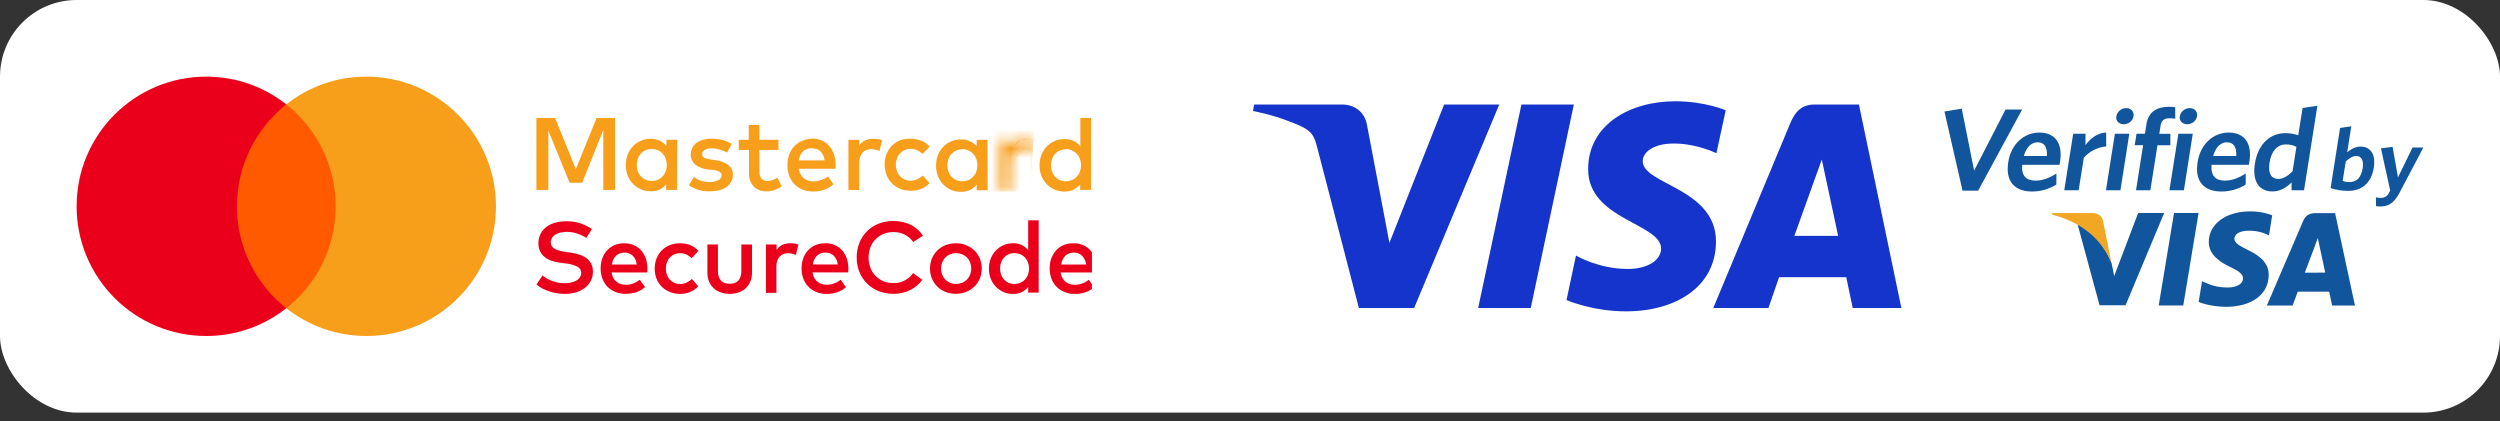
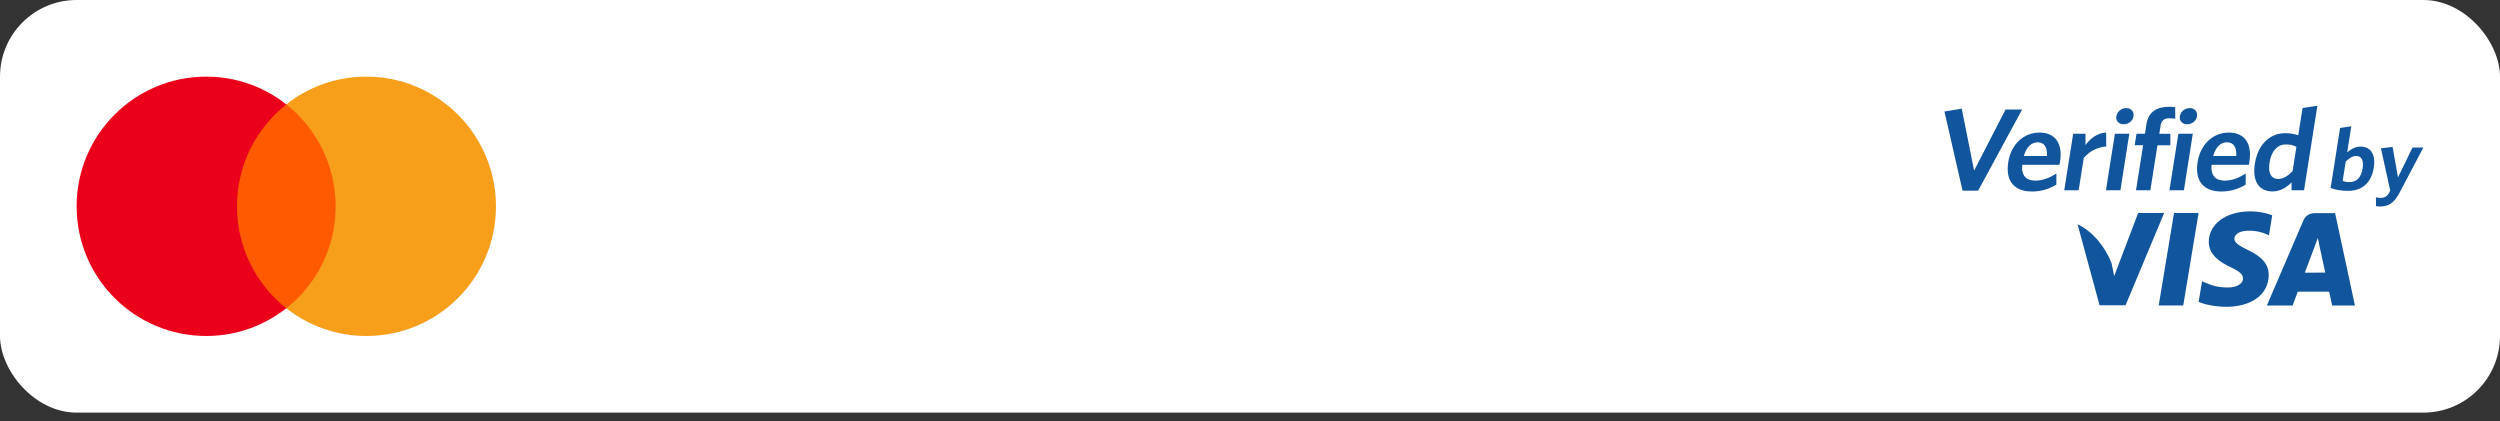
<svg xmlns="http://www.w3.org/2000/svg" width="261" height="44" viewBox="0 0 261 44" fill="none">
  <rect x="0" y="0" width="261" height="44" fill="#333333" stroke="none" />
  <rect width="261" height="43.077" rx="8" fill="white" />
  <path d="M35.796 10.896H23.948V32.181H35.796V10.896Z" fill="#FF5A00" />
  <path d="M24.737 21.539C24.737 17.214 26.77 13.376 29.89 10.896C27.594 9.091 24.698 8 21.539 8C14.055 8 8 14.055 8 21.539C8 29.022 14.055 35.077 21.539 35.077C24.698 35.077 27.594 33.986 29.89 32.181C26.766 29.736 24.737 25.863 24.737 21.539Z" fill="#EB001B" />
  <path d="M51.779 21.539C51.779 29.022 45.724 35.077 38.241 35.077C35.082 35.077 32.186 33.986 29.89 32.181C33.049 29.697 35.042 25.863 35.042 21.539C35.042 17.214 33.009 13.376 29.89 10.896C32.181 9.091 35.077 8 38.236 8C45.724 8 51.779 14.095 51.779 21.539Z" fill="#F79E1B" />
  <g clip-path="url(#clip0_5401_5195)">
-     <path fill-rule="evenodd" clip-rule="evenodd" d="M62.984 19.832H64.214V12.209H62.328L60.119 17.659L57.904 12.209H56V19.832H57.248V13.63L59.468 19.086H60.776L62.984 13.57V19.832ZM69.551 19.832H70.685L70.709 14.597H69.575V15.253L69.571 15.249C69.393 15.024 69.168 14.837 68.9 14.698L68.912 14.704C68.636 14.566 68.324 14.489 67.995 14.489C67.975 14.489 67.956 14.489 67.939 14.489C67.939 14.489 67.939 14.489 67.939 14.489L67.915 14.489C67.198 14.489 66.55 14.787 66.088 15.265L66.089 15.264C65.855 15.507 65.667 15.795 65.533 16.131L65.54 16.11C65.406 16.458 65.332 16.836 65.332 17.232C65.332 17.628 65.406 18.007 65.533 18.334L65.54 18.351C65.667 18.67 65.856 18.958 66.089 19.2C66.55 19.674 67.195 19.969 67.909 19.969L67.938 19.969C67.967 19.971 67.997 19.971 68.027 19.971C68.334 19.971 68.626 19.904 68.876 19.79L68.887 19.785C69.145 19.652 69.37 19.465 69.551 19.235V19.832ZM68.013 15.557C68.025 15.557 68.036 15.557 68.046 15.558L68.045 15.558L68.071 15.557C68.293 15.557 68.504 15.604 68.685 15.683L68.695 15.687C68.879 15.769 69.044 15.888 69.181 16.035L69.18 16.034C69.317 16.183 69.426 16.357 69.503 16.561L69.499 16.547C69.575 16.758 69.617 16.986 69.617 17.223C69.617 17.461 69.575 17.689 69.503 17.886L69.499 17.897C69.426 18.089 69.317 18.264 69.181 18.411L69.18 18.412C69.044 18.558 68.879 18.677 68.685 18.763L68.696 18.759C68.493 18.846 68.269 18.894 68.034 18.894C67.8 18.894 67.576 18.846 67.384 18.763L67.375 18.76C67.192 18.675 67.029 18.555 66.894 18.405L66.896 18.407C66.762 18.256 66.656 18.079 66.584 17.874L66.588 17.888C66.515 17.681 66.475 17.458 66.475 17.226C66.475 16.994 66.515 16.771 66.584 16.578L66.587 16.567C66.656 16.373 66.762 16.197 66.894 16.047L66.895 16.046C67.029 15.898 67.192 15.777 67.384 15.689L67.374 15.693C67.569 15.606 67.785 15.557 68.013 15.557ZM75.629 15.787C75.728 15.832 75.824 15.881 75.902 15.928L76.392 15.027L76.405 15.034C76.119 14.853 75.802 14.713 75.442 14.621L75.474 14.628C75.104 14.53 74.716 14.477 74.316 14.477L74.286 14.477H74.284L74.252 14.477C73.945 14.477 73.648 14.521 73.389 14.597L73.374 14.6C73.124 14.671 72.893 14.788 72.696 14.937L72.693 14.94C72.515 15.075 72.37 15.251 72.267 15.462L72.271 15.453C72.172 15.659 72.117 15.89 72.117 16.134C72.117 16.143 72.117 16.152 72.117 16.16C72.117 16.169 72.117 16.178 72.117 16.187C72.117 16.587 72.3 16.944 72.589 17.181L72.583 17.177C72.954 17.463 73.406 17.647 73.908 17.689L74.445 17.737L74.452 17.737C74.701 17.759 74.934 17.833 75.132 17.946L75.134 17.947C75.259 18.02 75.344 18.155 75.347 18.31C75.345 18.513 75.227 18.688 75.053 18.773C75.054 18.772 75.056 18.771 75.057 18.771L75.048 18.775C75.05 18.775 75.051 18.774 75.053 18.773C74.796 18.919 74.5 19.004 74.183 19.008L74.186 19.008C74.165 19.009 74.144 19.009 74.122 19.009C73.933 19.009 73.747 18.993 73.586 18.966L73.569 18.964C73.41 18.936 73.255 18.894 73.126 18.847L73.111 18.842C72.981 18.797 72.857 18.741 72.75 18.68L72.737 18.673C72.633 18.613 72.534 18.545 72.446 18.477L71.921 19.331L71.913 19.325C72.093 19.46 72.29 19.575 72.517 19.671L72.491 19.66C72.682 19.744 72.881 19.813 73.114 19.874L73.088 19.868C73.275 19.915 73.468 19.949 73.681 19.969H74.146H74.147L74.167 19.969C74.514 19.969 74.851 19.921 75.144 19.838L75.16 19.834C75.429 19.762 75.677 19.641 75.89 19.486L75.894 19.483C76.082 19.344 76.237 19.165 76.35 18.948L76.346 18.957C76.451 18.753 76.511 18.521 76.511 18.275L76.511 18.263C76.512 18.243 76.512 18.223 76.512 18.203C76.512 17.806 76.326 17.453 76.033 17.223L76.042 17.229C75.659 16.958 75.206 16.78 74.702 16.728L74.165 16.644L73.823 16.583C73.727 16.563 73.635 16.53 73.556 16.489L73.553 16.488C73.482 16.451 73.42 16.399 73.371 16.334L73.372 16.335C73.33 16.274 73.305 16.201 73.305 16.121C73.305 16.116 73.305 16.111 73.305 16.107C73.306 15.917 73.407 15.751 73.562 15.659L73.556 15.663C73.75 15.549 73.975 15.484 74.216 15.484C74.242 15.484 74.267 15.485 74.29 15.486L74.304 15.486C74.47 15.486 74.633 15.501 74.774 15.528L74.799 15.532C74.953 15.56 75.103 15.598 75.222 15.635L75.245 15.642C75.377 15.682 75.506 15.731 75.61 15.779L75.629 15.787ZM79.281 15.653H81.275L81.275 14.597H79.281V13.045H78.165V14.597H77.126V15.653H78.194V17.945C78.189 18.003 78.187 18.062 78.187 18.121C78.187 18.639 78.375 19.112 78.684 19.474L78.683 19.473C79.016 19.785 79.464 19.976 79.956 19.976C79.977 19.976 79.997 19.976 80.015 19.975C80.015 19.975 80.015 19.975 80.015 19.975L80.045 19.976C80.354 19.976 80.649 19.919 80.904 19.82L80.929 19.812C81.176 19.716 81.41 19.593 81.615 19.456L81.161 18.549C81.165 18.547 81.169 18.544 81.173 18.542L81.161 18.549L81.161 18.549C81.008 18.645 80.844 18.727 80.654 18.799L80.664 18.796C80.493 18.863 80.306 18.9 80.111 18.901H80.102C79.99 18.901 79.882 18.881 79.788 18.847L79.784 18.846C79.685 18.809 79.597 18.75 79.526 18.674C79.447 18.589 79.386 18.488 79.347 18.369L79.349 18.379C79.305 18.245 79.281 18.102 79.281 17.953C79.281 17.942 79.281 17.931 79.281 17.922V15.653ZM84.803 14.459L84.773 14.459L84.796 14.489C84.417 14.49 84.056 14.569 83.746 14.704L83.73 14.71C83.426 14.838 83.154 15.028 82.928 15.265L82.93 15.264C82.702 15.507 82.522 15.795 82.397 16.131L82.404 16.109C82.276 16.452 82.206 16.823 82.206 17.211C82.206 17.223 82.206 17.235 82.206 17.246C82.206 17.26 82.206 17.274 82.206 17.288C82.206 17.679 82.278 18.052 82.403 18.375L82.409 18.392C82.531 18.712 82.718 19 82.952 19.241C83.185 19.477 83.465 19.665 83.794 19.796L83.774 19.789C84.104 19.921 84.464 19.993 84.84 19.993L84.867 19.993H84.868L84.894 19.993C85.287 19.993 85.666 19.934 85.996 19.832L86.016 19.826C86.39 19.698 86.728 19.494 87.011 19.235L86.444 18.423C86.446 18.422 86.448 18.42 86.451 18.418L86.444 18.423L86.444 18.423C86.234 18.581 85.998 18.706 85.727 18.798L85.738 18.794C85.488 18.889 85.217 18.942 84.934 18.942H84.933C84.744 18.942 84.561 18.914 84.403 18.865L84.393 18.862C84.227 18.811 84.073 18.729 83.943 18.626L83.94 18.624C83.801 18.513 83.684 18.376 83.591 18.214L83.595 18.222C83.491 18.042 83.42 17.841 83.388 17.617H87.238V17.195V17.193L87.238 17.164C87.238 16.777 87.17 16.405 87.053 16.083L87.047 16.065C86.934 15.749 86.761 15.461 86.546 15.217L86.544 15.215C86.334 14.981 86.075 14.791 85.77 14.656L85.786 14.663C85.485 14.532 85.153 14.459 84.803 14.459ZM84.738 15.468C84.75 15.468 84.762 15.468 84.773 15.468L84.773 15.498C84.771 15.498 84.77 15.498 84.769 15.498L84.773 15.498V15.498C84.802 15.496 84.832 15.495 84.863 15.495C85.168 15.495 85.446 15.609 85.656 15.796C85.894 16.048 86.053 16.375 86.092 16.746H83.388L83.389 16.735C83.418 16.552 83.472 16.377 83.543 16.226L83.547 16.218C83.615 16.069 83.71 15.935 83.823 15.821C83.936 15.709 84.072 15.62 84.23 15.558L84.219 15.561C84.381 15.501 84.555 15.468 84.738 15.468ZM91.241 14.489L91.221 14.489C91.194 14.488 91.167 14.488 91.14 14.488C90.854 14.488 90.582 14.545 90.348 14.644L90.339 14.649C90.083 14.769 89.864 14.956 89.704 15.194V14.597H88.575V19.838H89.71V16.974C89.709 16.962 89.709 16.949 89.709 16.936C89.709 16.736 89.742 16.543 89.799 16.376L89.802 16.367C89.858 16.205 89.945 16.058 90.056 15.934L90.056 15.933C90.162 15.816 90.294 15.722 90.45 15.659L90.441 15.662C90.592 15.602 90.757 15.57 90.929 15.57L90.952 15.57C91.11 15.571 91.265 15.588 91.399 15.617L91.409 15.619C91.556 15.649 91.696 15.698 91.817 15.761L92.097 14.639L92.111 14.643C91.981 14.591 91.845 14.552 91.691 14.525L91.708 14.527C91.556 14.502 91.4 14.489 91.241 14.489ZM95.131 14.489L95.106 14.489L95.084 14.489C95.03 14.486 94.977 14.485 94.923 14.485C94.582 14.485 94.255 14.543 93.972 14.644L93.955 14.65C93.315 14.911 92.807 15.427 92.551 16.089L92.558 16.068C92.427 16.412 92.355 16.785 92.355 17.175C92.355 17.566 92.427 17.939 92.551 18.262L92.557 18.279C92.807 18.924 93.315 19.44 93.972 19.706L93.952 19.7C94.293 19.839 94.665 19.916 95.056 19.916C95.071 19.916 95.087 19.916 95.1 19.915C95.1 19.915 95.1 19.915 95.1 19.915L95.127 19.916C95.509 19.916 95.873 19.839 96.186 19.707L96.202 19.701C96.526 19.57 96.813 19.367 97.046 19.11L96.347 18.328C96.348 18.327 96.349 18.326 96.349 18.326L96.347 18.328L96.347 18.328C96.175 18.483 95.979 18.613 95.751 18.716L95.76 18.711C95.548 18.814 95.31 18.871 95.059 18.871L95.052 18.871C94.836 18.87 94.631 18.824 94.455 18.745L94.446 18.742C94.264 18.663 94.101 18.548 93.966 18.405L93.967 18.406C93.829 18.258 93.72 18.083 93.643 17.88L93.648 17.894C93.569 17.678 93.526 17.445 93.526 17.202C93.526 16.959 93.569 16.727 93.643 16.525L93.647 16.514C93.72 16.321 93.829 16.147 93.966 16L93.966 15.999C94.101 15.857 94.263 15.742 94.455 15.659L94.445 15.663C94.631 15.581 94.836 15.535 95.052 15.534L95.051 15.534C95.061 15.534 95.07 15.534 95.08 15.534C95.314 15.534 95.537 15.584 95.727 15.671L95.74 15.677C95.956 15.777 96.154 15.911 96.324 16.071L97.052 15.295L97.05 15.293C96.823 15.036 96.537 14.832 96.198 14.698L96.217 14.705C95.883 14.566 95.516 14.489 95.131 14.489ZM101.965 19.862H103.111L103.099 14.597H101.965V15.253L101.963 15.252C101.779 15.05 101.555 14.884 101.29 14.764L101.302 14.769C101.026 14.632 100.714 14.554 100.385 14.554C100.365 14.554 100.346 14.555 100.329 14.555C100.329 14.555 100.329 14.555 100.329 14.555L100.299 14.555C99.585 14.555 98.94 14.85 98.479 15.325L98.479 15.324C98.245 15.567 98.057 15.854 97.923 16.191L97.931 16.169C97.796 16.518 97.722 16.896 97.722 17.292C97.722 17.688 97.796 18.066 97.923 18.393L97.93 18.411C98.057 18.729 98.246 19.018 98.479 19.259C98.94 19.734 99.585 20.029 100.299 20.029L100.329 20.029C100.346 20.029 100.363 20.029 100.38 20.029C100.711 20.029 101.024 19.952 101.29 19.82L101.301 19.815C101.559 19.682 101.784 19.495 101.965 19.265V19.862ZM100.439 15.587C100.451 15.587 100.462 15.587 100.472 15.588L100.45 15.558C100.69 15.561 100.918 15.618 101.111 15.713L101.121 15.717C101.305 15.799 101.47 15.918 101.607 16.065L101.606 16.064C101.743 16.212 101.853 16.387 101.929 16.59L101.925 16.577C102.001 16.788 102.043 17.015 102.043 17.253C102.043 17.491 102.001 17.718 101.929 17.916L101.925 17.927C101.852 18.119 101.743 18.294 101.607 18.441L101.606 18.442C101.47 18.588 101.305 18.707 101.111 18.793L101.122 18.789C100.919 18.876 100.695 18.924 100.46 18.924C100.226 18.924 100.002 18.876 99.81 18.793L99.801 18.79C99.618 18.705 99.455 18.584 99.32 18.435L99.322 18.437C99.188 18.286 99.082 18.109 99.01 17.904L99.014 17.918C98.941 17.711 98.901 17.488 98.901 17.256C98.901 17.024 98.941 16.801 99.01 16.608L99.013 16.597C99.082 16.403 99.188 16.227 99.32 16.077L99.322 16.076C99.455 15.928 99.618 15.807 99.81 15.719L99.8 15.723C99.995 15.636 100.211 15.587 100.439 15.587ZM107.442 14.519L107.421 14.519L107.403 14.489L107.406 14.489M107.442 14.519C107.601 14.519 107.757 14.532 107.909 14.557L107.442 14.519ZM107.909 14.557L107.892 14.555L107.909 14.557ZM107.892 14.555C108.046 14.582 108.182 14.621 108.312 14.673L107.892 14.555ZM108.312 14.673L108.298 14.668L108.312 14.673ZM108.298 14.668L108.024 15.797L108.298 14.668ZM108.024 15.797C107.903 15.734 107.763 15.685 107.616 15.655L108.024 15.797ZM107.616 15.655L107.606 15.653L107.616 15.655ZM107.606 15.653C107.472 15.624 107.317 15.607 107.159 15.606L107.606 15.653ZM107.159 15.606L107.135 15.605L107.159 15.606ZM107.135 15.605C106.963 15.605 106.799 15.638 106.648 15.698L107.135 15.605ZM106.648 15.698L106.657 15.695L106.648 15.698ZM106.657 15.695C106.501 15.758 106.369 15.852 106.264 15.969L106.657 15.695ZM106.264 15.969L106.263 15.97L106.264 15.969ZM106.263 15.97C106.152 16.093 106.065 16.241 106.009 16.402L106.263 15.97ZM106.009 16.402L106.006 16.411L106.009 16.402ZM106.006 16.411C105.949 16.579 105.916 16.771 105.916 16.972L106.006 16.411ZM105.916 16.972C105.916 16.985 105.916 16.997 105.917 17.01L105.916 16.972ZM105.917 17.01V19.874V17.01ZM105.917 19.874H104.782H105.917ZM104.782 19.874V14.597V19.874ZM104.782 14.597H105.911H104.782ZM105.911 14.597V15.194V14.597ZM105.911 15.194C106.072 14.956 106.29 14.769 106.546 14.649L105.911 15.194ZM106.546 14.649L106.555 14.645L106.546 14.649ZM106.555 14.645C106.789 14.546 107.061 14.489 107.346 14.489L106.555 14.645ZM107.346 14.489C107.365 14.489 107.384 14.489 107.403 14.489L107.346 14.489ZM111.207 14.518C111.188 14.518 111.168 14.519 111.152 14.519L111.134 14.525L111.134 14.525L111.104 14.525C110.39 14.525 109.745 14.82 109.283 15.295L109.284 15.294C109.05 15.537 108.862 15.825 108.728 16.161L108.735 16.139C108.601 16.488 108.527 16.866 108.527 17.262C108.527 17.658 108.601 18.036 108.728 18.363L108.734 18.381C108.862 18.699 109.05 18.988 109.284 19.23C109.745 19.704 110.39 19.999 111.104 19.999L111.131 19.999C111.131 19.999 111.132 19.999 111.132 19.999C111.149 19.999 111.167 20 111.184 20C111.516 20 111.829 19.922 112.095 19.79L112.106 19.785C112.364 19.652 112.589 19.465 112.77 19.235V19.832H113.904V12H112.787V15.283L112.784 15.279C112.606 15.054 112.381 14.867 112.113 14.728L112.125 14.733C111.849 14.596 111.537 14.518 111.207 14.518ZM111.256 15.587C111.267 15.587 111.279 15.587 111.289 15.588L111.266 15.558C111.507 15.561 111.734 15.618 111.928 15.713L111.937 15.717C112.122 15.799 112.286 15.918 112.423 16.065L112.422 16.064C112.56 16.212 112.669 16.387 112.746 16.59L112.741 16.577C112.818 16.788 112.86 17.015 112.86 17.253C112.86 17.491 112.818 17.718 112.746 17.916L112.742 17.927C112.669 18.119 112.56 18.294 112.423 18.441L112.422 18.442C112.287 18.588 112.122 18.707 111.928 18.793L111.939 18.789C111.736 18.876 111.512 18.924 111.277 18.924C111.042 18.924 110.819 18.876 110.626 18.793L110.617 18.79C110.434 18.705 110.271 18.584 110.137 18.435L110.138 18.437C110.005 18.286 109.899 18.109 109.827 17.904L109.831 17.918C109.758 17.711 109.718 17.488 109.718 17.256C109.718 17.024 109.758 16.801 109.827 16.608L109.83 16.597C109.899 16.403 110.005 16.227 110.137 16.077L110.138 16.076C110.271 15.928 110.434 15.807 110.626 15.719L110.616 15.723C110.812 15.636 111.028 15.587 111.256 15.587Z" fill="#F79E1B" />
    <mask id="mask0_5401_5195" style="mask-type:alpha" maskUnits="userSpaceOnUse" x="55" y="12" width="59" height="19">
-       <path d="M60.209 24.476C59.926 24.292 59.6 24.134 59.255 24.019L59.224 24.011C58.905 23.904 58.538 23.843 58.156 23.843H58.149H58.132C57.901 23.843 57.677 23.872 57.462 23.925L57.481 23.921C57.284 23.968 57.111 24.044 56.955 24.146L56.962 24.142C56.823 24.231 56.709 24.347 56.624 24.483L56.621 24.488C56.546 24.614 56.502 24.765 56.502 24.927C56.502 24.932 56.502 24.937 56.502 24.942C56.502 24.948 56.502 24.953 56.502 24.96C56.502 25.099 56.542 25.229 56.611 25.339L56.609 25.336C56.686 25.45 56.786 25.542 56.904 25.608L56.908 25.61C57.045 25.687 57.205 25.751 57.372 25.793L57.386 25.795C57.553 25.846 57.769 25.895 57.988 25.933L58.024 25.939L58.532 26.004C58.864 26.05 59.158 26.117 59.443 26.206L59.403 26.195C59.691 26.275 59.944 26.391 60.171 26.542L60.161 26.536C60.383 26.692 60.563 26.892 60.694 27.124L60.699 27.133C60.827 27.369 60.902 27.649 60.902 27.947C60.902 27.965 60.902 27.983 60.901 28.001L60.902 27.998C60.902 28.009 60.902 28.022 60.902 28.035C60.902 28.384 60.813 28.713 60.657 29L60.663 28.989C60.502 29.284 60.285 29.53 60.024 29.719L60.018 29.723C59.751 29.918 59.438 30.071 59.102 30.166L59.081 30.171C58.753 30.266 58.376 30.32 57.986 30.32C57.974 30.32 57.962 30.32 57.951 30.32H57.953C57.677 30.319 57.409 30.295 57.148 30.251L57.177 30.255C56.871 30.207 56.604 30.142 56.344 30.059L56.383 30.07C56.093 29.978 55.846 29.875 55.61 29.753L55.636 29.765C55.396 29.64 55.188 29.497 55 29.332L55.004 29.335L55.648 28.392C55.781 28.512 55.93 28.619 56.09 28.708L56.102 28.715C56.447 28.909 56.847 29.058 57.271 29.14L57.296 29.144C57.49 29.182 57.712 29.204 57.94 29.204C57.949 29.204 57.96 29.204 57.971 29.204C58.199 29.204 58.422 29.178 58.635 29.128L58.615 29.132C58.829 29.091 59.019 29.018 59.191 28.919L59.182 28.923C59.329 28.834 59.451 28.718 59.544 28.581L59.546 28.577C59.629 28.453 59.678 28.301 59.678 28.138C59.678 28.133 59.678 28.128 59.678 28.123V28.117C59.678 27.828 59.506 27.58 59.258 27.469L59.254 27.467C58.884 27.292 58.455 27.173 58.002 27.134L57.988 27.133L57.391 27.055C57.089 27.011 56.819 26.944 56.56 26.855L56.592 26.864C56.324 26.775 56.092 26.649 55.888 26.49L55.893 26.494C55.688 26.334 55.521 26.135 55.402 25.907L55.398 25.897C55.28 25.659 55.212 25.379 55.212 25.083C55.212 25.063 55.212 25.043 55.213 25.023L55.212 25.025C55.212 25.013 55.212 24.998 55.212 24.983C55.212 24.641 55.296 24.318 55.445 24.035L55.439 24.046C55.588 23.761 55.789 23.522 56.032 23.334L56.036 23.33C56.299 23.138 56.605 22.987 56.936 22.893L56.956 22.888C57.281 22.794 57.656 22.739 58.043 22.739C58.055 22.739 58.067 22.739 58.08 22.739H58.078C58.116 22.738 58.16 22.738 58.205 22.738C58.706 22.738 59.187 22.817 59.639 22.963L59.606 22.954C60.062 23.112 60.456 23.314 60.817 23.562L60.8 23.551L60.209 24.476ZM64.209 25.037C64.216 25.037 64.225 25.037 64.234 25.037C64.572 25.037 64.894 25.107 65.185 25.234L65.17 25.228C65.466 25.357 65.716 25.539 65.92 25.764L65.922 25.766C66.13 26.001 66.297 26.279 66.406 26.584L66.411 26.601C66.521 26.908 66.585 27.261 66.585 27.629C66.585 27.646 66.585 27.662 66.585 27.678L66.585 27.676V28.082H62.854C62.88 28.304 62.948 28.506 63.049 28.687L63.045 28.679C63.135 28.834 63.248 28.964 63.382 29.07L63.385 29.073C63.512 29.171 63.661 29.249 63.823 29.297L63.833 29.299C63.983 29.345 64.155 29.371 64.334 29.371H64.347C64.619 29.37 64.879 29.32 65.119 29.229L65.104 29.234C65.369 29.136 65.599 29.005 65.801 28.842L65.796 28.846L66.346 29.61C66.072 29.85 65.745 30.038 65.386 30.154L65.367 30.159C65.049 30.258 64.683 30.314 64.304 30.314C64.296 30.314 64.287 30.314 64.279 30.314H64.28H64.269C63.899 30.314 63.546 30.242 63.223 30.11L63.242 30.117C62.925 29.989 62.655 29.807 62.43 29.58C62.203 29.348 62.022 29.07 61.904 28.761L61.898 28.744C61.777 28.432 61.707 28.071 61.707 27.693C61.707 27.681 61.707 27.668 61.707 27.656V27.658C61.707 27.648 61.707 27.637 61.707 27.626C61.707 27.252 61.775 26.893 61.899 26.562L61.892 26.583C62.013 26.259 62.187 25.981 62.407 25.746L62.406 25.748C62.623 25.52 62.885 25.338 63.179 25.216L63.194 25.21C63.472 25.1 63.795 25.036 64.132 25.036C64.159 25.036 64.186 25.037 64.213 25.037L64.209 25.037ZM64.209 26.01C64.202 26.01 64.195 26.01 64.187 26.01C64.008 26.01 63.837 26.043 63.68 26.103L63.689 26.1C63.536 26.16 63.404 26.247 63.295 26.357C63.186 26.468 63.096 26.598 63.03 26.742L63.027 26.75C62.958 26.896 62.906 27.065 62.879 27.241L62.877 27.252H65.48C65.442 26.895 65.29 26.58 65.062 26.338L65.062 26.339C64.849 26.135 64.558 26.009 64.239 26.009C64.222 26.009 64.205 26.01 64.188 26.01L64.191 26.01H64.209ZM70.035 25.037C70.042 25.037 70.05 25.037 70.059 25.037C70.431 25.037 70.786 25.112 71.109 25.247L71.091 25.24C71.42 25.375 71.696 25.579 71.913 25.834L71.915 25.837L71.211 26.589C71.052 26.435 70.869 26.305 70.668 26.207L70.656 26.201C70.473 26.118 70.26 26.07 70.035 26.07C70.025 26.07 70.014 26.07 70.003 26.07H70.005C70 26.07 69.993 26.07 69.987 26.07C69.778 26.07 69.579 26.114 69.399 26.193L69.408 26.189C69.223 26.269 69.067 26.38 68.937 26.517C68.805 26.659 68.7 26.829 68.629 27.015L68.626 27.025C68.554 27.22 68.513 27.444 68.513 27.679C68.513 27.913 68.554 28.138 68.63 28.346L68.626 28.332C68.7 28.529 68.805 28.698 68.937 28.841L68.936 28.84C69.067 28.977 69.224 29.088 69.399 29.165L69.408 29.168C69.579 29.244 69.778 29.288 69.987 29.288C69.993 29.288 70 29.288 70.006 29.288H70.014C70.256 29.288 70.485 29.233 70.689 29.134L70.68 29.138C70.893 29.037 71.076 28.911 71.236 28.761L71.235 28.762L71.891 29.52C71.668 29.776 71.391 29.979 71.076 30.112L71.062 30.117C70.759 30.246 70.407 30.32 70.037 30.32C70.028 30.32 70.019 30.32 70.01 30.32H70.011C70 30.32 69.987 30.321 69.974 30.321C69.596 30.321 69.235 30.246 68.906 30.11L68.925 30.117C68.286 29.864 67.79 29.367 67.545 28.743L67.54 28.727C67.419 28.415 67.35 28.055 67.35 27.679C67.35 27.302 67.419 26.942 67.546 26.611L67.54 26.631C67.787 25.994 68.275 25.498 68.891 25.246L68.907 25.24C69.218 25.112 69.578 25.037 69.957 25.037C69.976 25.037 69.995 25.037 70.014 25.037L70.011 25.037L70.035 25.037ZM77.509 28.058C77.509 28.078 77.51 28.101 77.51 28.124C77.51 28.471 77.437 28.801 77.305 29.1L77.312 29.084C77.186 29.363 77.008 29.598 76.789 29.787L76.786 29.789C76.576 29.965 76.328 30.102 76.055 30.185L76.04 30.189C75.783 30.27 75.487 30.317 75.181 30.317C74.874 30.317 74.578 30.27 74.3 30.183L74.321 30.189C74.034 30.101 73.785 29.964 73.571 29.786L73.575 29.789C73.352 29.599 73.174 29.364 73.054 29.097L73.049 29.084C72.924 28.8 72.852 28.468 72.852 28.119C72.852 28.098 72.852 28.076 72.853 28.055L72.852 28.058V25.163H73.951V27.956C73.951 27.962 73.951 27.969 73.951 27.976C73.951 28.183 73.986 28.381 74.05 28.566L74.046 28.553C74.103 28.715 74.19 28.852 74.303 28.965C74.41 29.066 74.54 29.144 74.684 29.19L74.691 29.192C74.836 29.237 75.002 29.263 75.175 29.263C75.347 29.263 75.513 29.237 75.67 29.189L75.658 29.192C75.809 29.144 75.939 29.066 76.047 28.965C76.159 28.852 76.247 28.715 76.3 28.561L76.303 28.553C76.363 28.381 76.398 28.183 76.398 27.976C76.398 27.969 76.398 27.962 76.398 27.955V27.956V25.163H77.509L77.509 28.058ZM81.508 25.031H81.521C81.677 25.031 81.829 25.044 81.978 25.069L81.962 25.067C82.109 25.092 82.239 25.13 82.363 25.179L82.35 25.175L82.087 26.261C81.97 26.201 81.834 26.153 81.691 26.125L81.681 26.124C81.553 26.095 81.404 26.078 81.252 26.076H81.251C81.247 26.076 81.243 26.076 81.238 26.076C81.069 26.076 80.907 26.109 80.759 26.169L80.768 26.166C80.62 26.226 80.494 26.316 80.393 26.427L80.392 26.428C80.286 26.547 80.203 26.688 80.15 26.843L80.147 26.852C80.09 27.015 80.057 27.203 80.057 27.399C80.057 27.416 80.057 27.434 80.058 27.451L80.058 27.449V30.213H78.965V25.163H80.076V25.73C80.224 25.503 80.426 25.322 80.664 25.202L80.672 25.198C80.905 25.096 81.176 25.037 81.461 25.037C81.478 25.037 81.494 25.037 81.511 25.037L81.508 25.037V25.031ZM85.191 25.031C85.199 25.031 85.207 25.031 85.216 25.031C85.555 25.031 85.876 25.101 86.168 25.228L86.152 25.222C86.448 25.351 86.699 25.533 86.903 25.758L86.904 25.76C87.113 25.995 87.279 26.273 87.388 26.578L87.394 26.595C87.504 26.902 87.567 27.255 87.567 27.623C87.567 27.64 87.567 27.656 87.567 27.672V27.67V28.076H83.83C83.857 28.298 83.925 28.5 84.026 28.681L84.021 28.673C84.111 28.828 84.225 28.958 84.359 29.064L84.362 29.067C84.489 29.165 84.638 29.243 84.8 29.291L84.809 29.293C84.959 29.339 85.132 29.365 85.311 29.365C85.315 29.365 85.319 29.365 85.323 29.365C85.596 29.364 85.856 29.314 86.096 29.223L86.081 29.228C86.346 29.13 86.575 28.999 86.778 28.836L86.773 28.84L87.316 29.622C87.043 29.862 86.716 30.05 86.357 30.166L86.337 30.171C86.019 30.269 85.654 30.326 85.275 30.326C85.266 30.326 85.258 30.326 85.25 30.326H85.251C84.878 30.323 84.523 30.246 84.2 30.11L84.218 30.117C83.901 29.99 83.631 29.808 83.407 29.58C83.18 29.349 82.999 29.07 82.881 28.761L82.875 28.744C82.754 28.432 82.684 28.071 82.684 27.693C82.684 27.681 82.684 27.668 82.684 27.656V27.658C82.684 27.648 82.684 27.637 82.684 27.626C82.684 27.252 82.752 26.893 82.876 26.562L82.869 26.583C82.989 26.259 83.164 25.981 83.384 25.746L83.382 25.747C83.6 25.52 83.862 25.338 84.155 25.216L84.17 25.21C84.449 25.1 84.772 25.036 85.109 25.036C85.138 25.036 85.167 25.036 85.195 25.037L85.191 25.037L85.191 25.031ZM85.191 26.004C85.185 26.004 85.177 26.004 85.17 26.004C84.991 26.004 84.82 26.037 84.662 26.097L84.672 26.094C84.518 26.154 84.387 26.241 84.278 26.351C84.169 26.462 84.078 26.592 84.013 26.736L84.009 26.744C83.941 26.89 83.889 27.059 83.862 27.235L83.86 27.246H86.463C86.425 26.89 86.273 26.574 86.044 26.332L86.045 26.333C85.832 26.132 85.544 26.009 85.227 26.009C85.206 26.009 85.185 26.009 85.165 26.011L85.168 26.01L85.191 26.004ZM92.313 22.709H92.314C92.648 22.709 92.973 22.748 93.284 22.822L93.256 22.817C93.577 22.89 93.86 22.995 94.124 23.131L94.104 23.121C94.374 23.259 94.608 23.42 94.817 23.607L94.814 23.605C95.022 23.79 95.2 24.002 95.344 24.237L95.351 24.249L94.343 24.906C94.119 24.588 93.828 24.331 93.49 24.154L93.477 24.148C93.145 23.971 92.751 23.867 92.332 23.867C92.315 23.867 92.298 23.867 92.28 23.867H92.283C92.273 23.867 92.261 23.867 92.249 23.867C91.887 23.867 91.542 23.937 91.226 24.065L91.244 24.058C90.923 24.188 90.649 24.372 90.421 24.602C90.191 24.836 90.007 25.116 89.883 25.426L89.877 25.443C89.752 25.766 89.68 26.139 89.68 26.53C89.68 26.92 89.752 27.294 89.885 27.637L89.877 27.616C90.007 27.944 90.191 28.223 90.421 28.458C90.649 28.688 90.923 28.872 91.228 28.995L91.244 29.001C91.542 29.122 91.886 29.192 92.248 29.192C92.26 29.192 92.272 29.192 92.285 29.192H92.283C92.302 29.193 92.324 29.193 92.346 29.193C93.166 29.193 93.889 28.779 94.319 28.15L94.325 28.142L95.292 28.852C95.129 29.078 94.946 29.274 94.742 29.445L94.736 29.449C94.531 29.625 94.3 29.78 94.052 29.905L94.032 29.914C93.794 30.037 93.517 30.14 93.227 30.208L93.202 30.213C92.922 30.278 92.601 30.315 92.271 30.315C91.715 30.315 91.184 30.209 90.696 30.018L90.725 30.028C89.805 29.661 89.089 28.947 88.728 28.052L88.719 28.028C88.54 27.577 88.437 27.055 88.437 26.509C88.437 25.962 88.54 25.44 88.729 24.961L88.719 24.99C89.089 24.071 89.805 23.357 90.701 22.998L90.725 22.99C91.168 22.812 91.681 22.709 92.219 22.709C92.243 22.709 92.268 22.709 92.293 22.709L92.289 22.709L92.313 22.709ZM98.79 25.031C98.797 25.031 98.805 25.031 98.813 25.031C99.192 25.031 99.553 25.106 99.883 25.241L99.864 25.234C100.198 25.369 100.483 25.557 100.725 25.79C100.961 26.022 101.152 26.299 101.285 26.608L101.291 26.625C101.42 26.935 101.495 27.295 101.495 27.673C101.495 28.05 101.42 28.41 101.284 28.739L101.291 28.72C101.152 29.046 100.961 29.324 100.724 29.556C100.484 29.788 100.198 29.977 99.882 30.105L99.864 30.111C99.545 30.239 99.174 30.313 98.787 30.313C98.399 30.313 98.029 30.239 97.689 30.104L97.709 30.111C97.377 29.977 97.094 29.789 96.855 29.556C96.621 29.323 96.432 29.046 96.301 28.737L96.294 28.72C96.165 28.41 96.091 28.05 96.091 27.673C96.091 27.295 96.165 26.935 96.301 26.607L96.294 26.625C96.432 26.3 96.621 26.022 96.855 25.79C97.094 25.556 97.377 25.369 97.692 25.241L97.709 25.234C98.017 25.11 98.373 25.037 98.747 25.037H98.767H98.766L98.79 25.031ZM98.79 26.064C98.574 26.066 98.369 26.11 98.182 26.187L98.193 26.183C98 26.262 97.835 26.373 97.697 26.512C97.559 26.653 97.448 26.822 97.373 27.009L97.369 27.019C97.292 27.213 97.248 27.438 97.248 27.673C97.248 27.908 97.292 28.132 97.373 28.339L97.369 28.326C97.448 28.524 97.559 28.692 97.698 28.834C97.835 28.972 98 29.083 98.183 29.159L98.193 29.162C98.378 29.237 98.592 29.28 98.817 29.28C99.041 29.28 99.256 29.237 99.452 29.158L99.44 29.162C99.823 29.007 100.121 28.709 100.273 28.336L100.276 28.326C100.353 28.133 100.397 27.908 100.397 27.673C100.397 27.438 100.353 27.213 100.272 27.007L100.276 27.019C100.196 26.822 100.083 26.653 99.942 26.512C99.802 26.373 99.636 26.262 99.451 26.187L99.44 26.183C99.262 26.111 99.056 26.068 98.839 26.068C98.813 26.068 98.788 26.069 98.762 26.07L98.766 26.07L98.79 26.064ZM104.789 25.031C104.803 25.031 104.82 25.031 104.836 25.031C105.447 25.031 105.991 25.319 106.338 25.767L106.341 25.771V22.638H107.439V30.189H106.341V29.592C106.167 29.815 105.95 29.995 105.701 30.124L105.69 30.129C105.436 30.254 105.137 30.327 104.821 30.327C104.801 30.327 104.782 30.327 104.762 30.326L104.765 30.326C104.756 30.326 104.745 30.326 104.734 30.326C104.043 30.326 103.42 30.041 102.975 29.581C102.749 29.347 102.566 29.069 102.443 28.761L102.437 28.744C102.313 28.429 102.241 28.064 102.241 27.682C102.241 27.3 102.313 26.934 102.444 26.599L102.437 26.619C102.566 26.295 102.748 26.017 102.975 25.783C103.421 25.322 104.044 25.037 104.734 25.037C104.745 25.037 104.756 25.037 104.767 25.037H104.765L104.789 25.031ZM104.92 26.064C104.91 26.064 104.898 26.064 104.886 26.064C104.668 26.064 104.46 26.11 104.272 26.193L104.282 26.189C104.096 26.275 103.94 26.391 103.811 26.534L103.81 26.536C103.683 26.68 103.581 26.851 103.515 27.038L103.512 27.049C103.445 27.235 103.406 27.449 103.406 27.673C103.406 27.896 103.445 28.111 103.516 28.31L103.512 28.297C103.581 28.495 103.683 28.666 103.811 28.812L103.81 28.81C103.94 28.954 104.096 29.071 104.273 29.153L104.282 29.156C104.467 29.235 104.682 29.282 104.908 29.282C105.135 29.282 105.35 29.235 105.546 29.152L105.535 29.156C105.722 29.073 105.881 28.958 106.012 28.817L106.013 28.816C106.144 28.674 106.25 28.505 106.32 28.319L106.323 28.309C106.393 28.118 106.433 27.899 106.433 27.67C106.433 27.441 106.393 27.221 106.319 27.018L106.323 27.031C106.25 26.835 106.144 26.666 106.012 26.523L106.013 26.524C105.881 26.382 105.722 26.267 105.544 26.187L105.535 26.183C105.364 26.111 105.165 26.069 104.957 26.069C104.936 26.069 104.914 26.069 104.893 26.07L104.896 26.07L104.92 26.064ZM111.117 25.037C111.124 25.037 111.133 25.037 111.142 25.037C111.48 25.037 111.802 25.107 112.093 25.234L112.078 25.228C112.374 25.357 112.625 25.538 112.828 25.764L112.83 25.766C113.038 26.001 113.204 26.279 113.314 26.584L113.319 26.601C113.429 26.907 113.493 27.261 113.493 27.628C113.493 27.645 113.493 27.662 113.492 27.678V27.676V28.082H109.732C109.758 28.304 109.826 28.506 109.927 28.687L109.923 28.679C110.013 28.834 110.126 28.964 110.26 29.07L110.263 29.073C110.39 29.172 110.539 29.249 110.701 29.297L110.711 29.299C110.861 29.345 111.033 29.371 111.212 29.371H111.225C111.497 29.37 111.757 29.32 111.997 29.229L111.982 29.234C112.247 29.136 112.477 29.005 112.679 28.842L112.675 28.846L113.218 29.628C112.944 29.868 112.617 30.056 112.258 30.172L112.239 30.177C111.921 30.276 111.556 30.332 111.177 30.332C111.168 30.332 111.16 30.332 111.151 30.332H111.152C110.778 30.327 110.424 30.248 110.102 30.11L110.12 30.117C109.803 29.99 109.532 29.808 109.308 29.58C109.082 29.348 108.901 29.07 108.782 28.761L108.777 28.744C108.655 28.432 108.585 28.071 108.585 27.693C108.585 27.681 108.585 27.668 108.585 27.656V27.658C108.585 27.648 108.585 27.637 108.585 27.626C108.585 27.252 108.653 26.893 108.777 26.562L108.771 26.583C108.891 26.259 109.065 25.981 109.285 25.746L109.284 25.747C109.501 25.52 109.763 25.338 110.057 25.216L110.072 25.21C110.351 25.099 110.674 25.035 111.013 25.035C111.049 25.035 111.086 25.036 111.122 25.037L111.117 25.037ZM111.117 26.01C111.11 26.01 111.103 26.01 111.095 26.01C110.916 26.01 110.745 26.043 110.587 26.103L110.597 26.1C110.444 26.16 110.312 26.247 110.203 26.357C110.094 26.468 110.004 26.598 109.938 26.742L109.935 26.75C109.866 26.896 109.814 27.065 109.787 27.241L109.785 27.252H112.388C112.351 26.895 112.198 26.58 111.97 26.338L111.97 26.339C111.756 26.134 111.466 26.008 111.145 26.008C111.118 26.008 111.092 26.009 111.065 26.011L111.069 26.01L111.117 26.01ZM63.815 19.832H62.585V13.57L60.376 19.086H59.069L56.848 13.63V19.832H55.601V12.209H57.505L59.72 17.659L61.928 12.209H63.815V19.832ZM70.286 19.832H69.151V19.235C68.971 19.465 68.746 19.652 68.488 19.785L68.477 19.79C68.227 19.904 67.935 19.971 67.628 19.971C67.597 19.971 67.566 19.97 67.535 19.969L67.54 19.969C67.531 19.969 67.52 19.969 67.51 19.969C66.796 19.969 66.151 19.674 65.69 19.2C65.456 18.958 65.268 18.67 65.14 18.351L65.134 18.334C65.007 18.007 64.933 17.628 64.933 17.232C64.933 16.836 65.007 16.458 65.141 16.11L65.134 16.131C65.268 15.795 65.456 15.507 65.69 15.264L65.689 15.265C66.151 14.787 66.799 14.489 67.515 14.489C67.524 14.489 67.532 14.489 67.541 14.489H67.54C67.556 14.489 67.576 14.489 67.595 14.489C67.925 14.489 68.236 14.566 68.513 14.704L68.501 14.698C68.769 14.837 68.994 15.024 69.172 15.249L69.175 15.253V14.597H70.309L70.286 19.832ZM67.647 15.558C67.637 15.557 67.626 15.557 67.614 15.557C67.386 15.557 67.17 15.606 66.975 15.693L66.984 15.689C66.792 15.777 66.629 15.898 66.496 16.046L66.495 16.047C66.362 16.197 66.257 16.373 66.188 16.567L66.185 16.578C66.116 16.771 66.076 16.994 66.076 17.226C66.076 17.458 66.116 17.681 66.189 17.888L66.185 17.874C66.257 18.079 66.362 18.256 66.496 18.407L66.495 18.405C66.629 18.555 66.792 18.675 66.975 18.76L66.984 18.763C67.177 18.846 67.4 18.894 67.635 18.894C67.87 18.894 68.094 18.846 68.297 18.759L68.286 18.763C68.48 18.677 68.645 18.558 68.78 18.412L68.781 18.411C68.918 18.264 69.027 18.089 69.1 17.897L69.104 17.886C69.176 17.689 69.217 17.461 69.217 17.223C69.217 16.986 69.176 16.758 69.099 16.547L69.104 16.561C69.027 16.357 68.918 16.183 68.78 16.034L68.781 16.035C68.645 15.888 68.48 15.769 68.295 15.687L68.286 15.683C68.105 15.604 67.894 15.557 67.672 15.557C67.663 15.557 67.654 15.558 67.646 15.558L67.647 15.558ZM75.503 15.928C75.425 15.881 75.329 15.832 75.23 15.787L75.21 15.779C75.107 15.731 74.978 15.682 74.846 15.642L74.822 15.635C74.704 15.598 74.553 15.56 74.4 15.532L74.375 15.528C74.233 15.501 74.071 15.486 73.905 15.486C73.9 15.486 73.895 15.486 73.89 15.486C73.868 15.485 73.843 15.484 73.817 15.484C73.576 15.484 73.35 15.549 73.157 15.663L73.163 15.659C73.008 15.751 72.906 15.917 72.906 16.107C72.906 16.111 72.906 16.116 72.906 16.121C72.906 16.201 72.931 16.274 72.973 16.335L72.972 16.334C73.02 16.399 73.082 16.451 73.154 16.488L73.157 16.489C73.236 16.53 73.328 16.563 73.424 16.583L73.766 16.644L74.303 16.728C74.806 16.78 75.26 16.958 75.643 17.229L75.634 17.223C75.927 17.453 76.113 17.806 76.113 18.203C76.113 18.224 76.113 18.244 76.112 18.265L76.112 18.262L76.112 18.275C76.112 18.521 76.052 18.753 75.947 18.957L75.951 18.948C75.837 19.165 75.682 19.344 75.495 19.483L75.491 19.486C75.278 19.641 75.029 19.762 74.76 19.834L74.745 19.838C74.452 19.921 74.115 19.969 73.767 19.969C73.76 19.969 73.754 19.969 73.747 19.969H73.748H73.282C73.069 19.949 72.876 19.915 72.688 19.868L72.715 19.874C72.481 19.813 72.283 19.744 72.092 19.66L72.118 19.671C71.89 19.575 71.694 19.46 71.514 19.325L71.521 19.331L72.046 18.477C72.135 18.545 72.234 18.613 72.338 18.673L72.351 18.68C72.457 18.741 72.582 18.797 72.711 18.842L72.727 18.847C72.856 18.894 73.01 18.936 73.169 18.964L73.187 18.966C73.348 18.993 73.534 19.009 73.723 19.009C73.744 19.009 73.766 19.009 73.787 19.008L73.784 19.008C74.102 19.004 74.4 18.918 74.658 18.771L74.649 18.775C74.826 18.691 74.946 18.515 74.948 18.31C74.945 18.155 74.86 18.02 74.735 17.947L74.733 17.946C74.535 17.833 74.301 17.759 74.053 17.737L74.046 17.737L73.509 17.689C73.007 17.647 72.554 17.463 72.184 17.177L72.19 17.181C71.901 16.944 71.718 16.587 71.718 16.187C71.718 16.178 71.718 16.169 71.718 16.159V16.161C71.718 16.153 71.718 16.143 71.718 16.134C71.718 15.89 71.773 15.659 71.871 15.453L71.867 15.462C71.971 15.251 72.116 15.075 72.294 14.94L72.297 14.937C72.494 14.788 72.725 14.671 72.975 14.6L72.99 14.597C73.248 14.521 73.546 14.477 73.853 14.477C73.864 14.477 73.876 14.477 73.887 14.477H73.885C73.894 14.477 73.905 14.477 73.916 14.477C74.317 14.477 74.705 14.53 75.075 14.628L75.043 14.621C75.403 14.713 75.719 14.853 76.006 15.034L75.992 15.027L75.503 15.928ZM80.875 15.653H78.882V17.922C78.881 17.931 78.881 17.942 78.881 17.953C78.881 18.102 78.905 18.245 78.95 18.379L78.947 18.369C78.987 18.488 79.048 18.589 79.127 18.674C79.198 18.75 79.285 18.809 79.384 18.846L79.389 18.847C79.482 18.881 79.59 18.901 79.703 18.901H79.712C79.907 18.9 80.093 18.863 80.265 18.796L80.254 18.799C80.45 18.725 80.617 18.641 80.773 18.542L80.762 18.549L81.216 19.456C81.011 19.593 80.777 19.716 80.53 19.812L80.505 19.82C80.25 19.919 79.955 19.976 79.646 19.976C79.635 19.976 79.625 19.975 79.614 19.975H79.616C79.598 19.976 79.578 19.976 79.557 19.976C79.064 19.976 78.617 19.785 78.284 19.473L78.285 19.474C77.976 19.112 77.788 18.639 77.788 18.121C77.788 18.059 77.79 17.998 77.796 17.938L77.795 17.946V15.653H76.727V14.597H77.765V13.045H78.882V14.597H80.876L80.875 15.653ZM84.374 14.459C84.383 14.459 84.393 14.459 84.404 14.459C84.753 14.459 85.085 14.532 85.386 14.663L85.37 14.656C85.676 14.791 85.935 14.981 86.144 15.215L86.146 15.217C86.362 15.461 86.534 15.749 86.648 16.065L86.654 16.083C86.771 16.405 86.839 16.777 86.839 17.164C86.839 17.174 86.839 17.185 86.839 17.195V17.193V17.617H82.989C83.021 17.841 83.092 18.042 83.196 18.222L83.192 18.214C83.284 18.376 83.402 18.513 83.541 18.624L83.544 18.626C83.674 18.729 83.827 18.811 83.993 18.862L84.003 18.865C84.162 18.914 84.345 18.942 84.534 18.942H84.535C84.818 18.942 85.089 18.889 85.338 18.794L85.323 18.799C85.599 18.707 85.838 18.579 86.051 18.418L86.045 18.423L86.612 19.235C86.329 19.494 85.991 19.698 85.617 19.826L85.597 19.832C85.267 19.934 84.888 19.993 84.495 19.993C84.486 19.993 84.477 19.993 84.468 19.993H84.469C84.461 19.993 84.451 19.993 84.441 19.993C84.064 19.993 83.705 19.921 83.375 19.789L83.394 19.796C83.066 19.665 82.786 19.477 82.553 19.241C82.319 19 82.132 18.712 82.009 18.392L82.004 18.375C81.879 18.052 81.806 17.679 81.806 17.288C81.806 17.274 81.806 17.259 81.807 17.245V17.247C81.806 17.236 81.806 17.224 81.806 17.211C81.806 16.823 81.876 16.452 82.005 16.109L81.998 16.131C82.122 15.795 82.303 15.507 82.53 15.264L82.529 15.265C82.754 15.028 83.027 14.838 83.331 14.71L83.347 14.704C83.657 14.569 84.018 14.49 84.397 14.489L84.374 14.459ZM84.374 15.468C84.363 15.468 84.351 15.468 84.338 15.468C84.156 15.468 83.981 15.501 83.82 15.561L83.83 15.558C83.672 15.62 83.537 15.709 83.424 15.821C83.31 15.935 83.216 16.069 83.147 16.218L83.144 16.226C83.073 16.377 83.019 16.552 82.99 16.735L82.989 16.746H85.693C85.653 16.375 85.495 16.047 85.256 15.796L85.257 15.796C85.047 15.609 84.769 15.495 84.463 15.495C84.432 15.495 84.4 15.496 84.369 15.498L84.373 15.498L84.374 15.468ZM90.82 14.489L90.842 14.489C91.001 14.489 91.157 14.502 91.309 14.527L91.292 14.525C91.446 14.552 91.582 14.591 91.712 14.643L91.698 14.639L91.417 15.761C91.297 15.698 91.157 15.649 91.01 15.619L90.999 15.617C90.865 15.588 90.711 15.571 90.553 15.57C90.546 15.57 90.537 15.57 90.53 15.57C90.357 15.57 90.192 15.602 90.041 15.662L90.05 15.659C89.895 15.722 89.763 15.816 89.657 15.933L89.656 15.934C89.546 16.058 89.458 16.205 89.402 16.367L89.4 16.376C89.343 16.543 89.31 16.736 89.31 16.936C89.31 16.949 89.31 16.962 89.31 16.974V16.973V19.838H88.176V14.597H89.304V15.194C89.465 14.956 89.683 14.769 89.939 14.649L89.949 14.644C90.183 14.545 90.455 14.488 90.741 14.488C90.769 14.488 90.797 14.488 90.825 14.489L90.82 14.489ZM94.707 14.489C94.714 14.489 94.723 14.489 94.732 14.489C95.116 14.489 95.483 14.566 95.818 14.705L95.799 14.698C96.138 14.832 96.424 15.036 96.651 15.293L96.653 15.295L95.924 16.071C95.754 15.911 95.557 15.777 95.341 15.677L95.327 15.671C95.137 15.584 94.915 15.534 94.681 15.534C94.671 15.534 94.661 15.534 94.651 15.534L94.653 15.534C94.437 15.535 94.232 15.581 94.046 15.663L94.056 15.659C93.864 15.742 93.701 15.857 93.567 15.999L93.566 16C93.43 16.147 93.321 16.321 93.248 16.514L93.244 16.525C93.17 16.727 93.127 16.959 93.127 17.202C93.127 17.445 93.17 17.678 93.249 17.894L93.244 17.88C93.321 18.083 93.43 18.258 93.567 18.406L93.567 18.405C93.701 18.548 93.864 18.663 94.046 18.742L94.056 18.745C94.232 18.824 94.437 18.87 94.653 18.871L94.66 18.871C94.911 18.871 95.149 18.814 95.361 18.711L95.351 18.716C95.581 18.613 95.778 18.482 95.95 18.326L95.948 18.328L96.647 19.11C96.414 19.367 96.127 19.57 95.802 19.701L95.787 19.707C95.474 19.839 95.11 19.916 94.728 19.916C94.718 19.916 94.709 19.916 94.699 19.915H94.701C94.688 19.916 94.672 19.916 94.657 19.916C94.266 19.916 93.893 19.839 93.553 19.7L93.572 19.706C92.916 19.44 92.407 18.924 92.157 18.279L92.152 18.262C92.028 17.939 91.956 17.566 91.956 17.175C91.956 16.785 92.028 16.412 92.159 16.068L92.152 16.089C92.407 15.427 92.916 14.911 93.556 14.65L93.572 14.644C93.856 14.543 94.183 14.485 94.523 14.485C94.579 14.485 94.635 14.486 94.69 14.489L94.683 14.489L94.707 14.489ZM102.712 19.862H101.565V19.265C101.385 19.495 101.16 19.682 100.902 19.815L100.891 19.82C100.625 19.952 100.312 20.029 99.98 20.029C99.963 20.029 99.945 20.029 99.927 20.029L99.93 20.029C99.921 20.029 99.91 20.029 99.9 20.029C99.186 20.029 98.541 19.734 98.08 19.259C97.847 19.018 97.658 18.729 97.53 18.411L97.524 18.393C97.397 18.066 97.323 17.688 97.323 17.292C97.323 16.896 97.397 16.518 97.531 16.169L97.524 16.191C97.658 15.854 97.846 15.567 98.08 15.324L98.079 15.325C98.541 14.85 99.186 14.555 99.9 14.555C99.91 14.555 99.921 14.555 99.931 14.555H99.93C99.946 14.555 99.966 14.554 99.986 14.554C100.315 14.554 100.627 14.632 100.903 14.769L100.891 14.764C101.155 14.884 101.38 15.05 101.564 15.252L101.565 15.253V14.597H102.7L102.712 19.862ZM100.073 15.588C100.063 15.587 100.052 15.587 100.04 15.587C99.812 15.587 99.596 15.636 99.4 15.723L99.41 15.719C99.218 15.807 99.055 15.928 98.922 16.076L98.921 16.077C98.789 16.227 98.683 16.403 98.614 16.597L98.611 16.608C98.542 16.801 98.502 17.024 98.502 17.256C98.502 17.488 98.542 17.711 98.615 17.918L98.611 17.904C98.683 18.109 98.789 18.286 98.922 18.437L98.921 18.435C99.055 18.584 99.218 18.705 99.401 18.79L99.41 18.793C99.603 18.876 99.826 18.924 100.061 18.924C100.296 18.924 100.52 18.876 100.723 18.789L100.712 18.793C100.906 18.707 101.071 18.588 101.207 18.442L101.207 18.441C101.344 18.294 101.453 18.119 101.526 17.927L101.53 17.916C101.602 17.718 101.644 17.491 101.644 17.253C101.644 17.015 101.602 16.788 101.525 16.577L101.53 16.59C101.453 16.387 101.344 16.212 101.206 16.064L101.207 16.065C101.071 15.918 100.906 15.799 100.721 15.717L100.712 15.713C100.518 15.618 100.291 15.561 100.05 15.558L100.073 15.588ZM107.022 14.519L107.043 14.519C107.202 14.519 107.358 14.532 107.51 14.557L107.493 14.555C107.647 14.582 107.783 14.621 107.913 14.673L107.899 14.668L107.625 15.797C107.504 15.734 107.364 15.685 107.217 15.655L107.207 15.653C107.073 15.624 106.918 15.607 106.76 15.606C106.753 15.605 106.744 15.605 106.736 15.605C106.564 15.605 106.399 15.638 106.249 15.698L106.258 15.695C106.102 15.758 105.97 15.852 105.864 15.969L105.864 15.97C105.753 16.093 105.665 16.241 105.61 16.402L105.607 16.411C105.55 16.579 105.517 16.771 105.517 16.972C105.517 16.985 105.517 16.997 105.517 17.01V17.008V19.874H104.383V14.597H105.511V15.194C105.672 14.956 105.891 14.769 106.147 14.649L106.156 14.645C106.39 14.546 106.662 14.489 106.947 14.489C106.967 14.489 106.987 14.489 107.007 14.489L107.004 14.489L107.022 14.519ZM110.752 14.519C110.769 14.519 110.789 14.518 110.808 14.518C111.138 14.518 111.449 14.596 111.725 14.733L111.714 14.728C111.982 14.867 112.206 15.054 112.385 15.279L112.388 15.283V12H113.504V19.832H112.37V19.235C112.189 19.465 111.964 19.652 111.707 19.785L111.696 19.79C111.43 19.922 111.116 20 110.785 20C110.767 20 110.75 19.999 110.732 19.999H110.735C110.726 19.999 110.715 19.999 110.705 19.999C109.991 19.999 109.346 19.704 108.885 19.23C108.651 18.988 108.463 18.699 108.335 18.381L108.329 18.363C108.202 18.036 108.128 17.658 108.128 17.262C108.128 16.866 108.202 16.488 108.336 16.139L108.329 16.161C108.463 15.825 108.651 15.537 108.885 15.294L108.884 15.295C109.346 14.82 109.991 14.525 110.705 14.525C110.715 14.525 110.726 14.525 110.736 14.525H110.734L110.752 14.519ZM110.89 15.588C110.88 15.587 110.868 15.587 110.857 15.587C110.629 15.587 110.412 15.636 110.217 15.723L110.227 15.719C110.035 15.807 109.872 15.928 109.739 16.076L109.738 16.077C109.605 16.227 109.5 16.403 109.431 16.597L109.427 16.608C109.358 16.801 109.318 17.024 109.318 17.256C109.318 17.488 109.358 17.711 109.432 17.918L109.427 17.904C109.5 18.109 109.605 18.286 109.739 18.437L109.738 18.435C109.872 18.584 110.035 18.705 110.218 18.79L110.227 18.793C110.419 18.876 110.643 18.924 110.878 18.924C111.113 18.924 111.336 18.876 111.54 18.789L111.528 18.793C111.723 18.707 111.887 18.588 112.023 18.442L112.024 18.441C112.16 18.294 112.27 18.119 112.343 17.927L112.346 17.916C112.419 17.718 112.46 17.491 112.46 17.253C112.46 17.015 112.419 16.788 112.342 16.577L112.346 16.59C112.27 16.387 112.16 16.212 112.023 16.064L112.024 16.065C111.887 15.918 111.722 15.799 111.538 15.717L111.528 15.713C111.335 15.618 111.107 15.561 110.867 15.558L110.89 15.588Z" fill="#EB001B" />
-     </mask>
+       </mask>
    <g mask="url(#mask0_5401_5195)">
      <path d="M103.519 13H108.019L107.519 20H103.519V13Z" fill="#F79E1B" />
    </g>
-     <path fill-rule="evenodd" clip-rule="evenodd" d="M60.255 24.382C60.6 24.497 60.926 24.655 61.209 24.838L61.8 23.913L61.817 23.924C61.456 23.677 61.062 23.475 60.606 23.317L60.639 23.326C60.187 23.179 59.706 23.1 59.205 23.1C59.16 23.1 59.116 23.101 59.078 23.102L59.043 23.102C58.656 23.102 58.281 23.156 57.956 23.251L57.936 23.256C57.605 23.349 57.299 23.5 57.036 23.692L57.032 23.696C56.789 23.884 56.588 24.123 56.439 24.409L56.445 24.398C56.296 24.681 56.212 25.003 56.212 25.345C56.212 25.36 56.212 25.375 56.212 25.388C56.212 25.407 56.212 25.426 56.212 25.445C56.212 25.741 56.28 26.021 56.398 26.259L56.402 26.269C56.521 26.497 56.688 26.696 56.893 26.856L56.888 26.852C57.092 27.012 57.324 27.137 57.592 27.226L57.56 27.217C57.819 27.307 58.089 27.373 58.391 27.417L58.988 27.495L59.002 27.496C59.455 27.535 59.884 27.654 60.254 27.829L60.258 27.831C60.506 27.942 60.678 28.191 60.678 28.479V28.485L60.678 28.5C60.678 28.664 60.629 28.816 60.546 28.94L60.544 28.944C60.451 29.081 60.329 29.197 60.182 29.286L60.191 29.281C60.02 29.38 59.831 29.453 59.619 29.494L59.635 29.491C59.422 29.54 59.199 29.567 58.971 29.567L58.94 29.567C58.712 29.566 58.49 29.544 58.296 29.507L58.271 29.503C57.847 29.421 57.447 29.272 57.102 29.077L57.09 29.071C56.93 28.982 56.781 28.875 56.648 28.755L56.004 29.698L56 29.695C56.188 29.859 56.396 30.002 56.636 30.128L56.61 30.115C56.846 30.237 57.093 30.34 57.383 30.432L57.344 30.421C57.604 30.505 57.871 30.569 58.177 30.617L58.148 30.613C58.409 30.657 58.677 30.681 58.953 30.683H58.951L58.986 30.683C59.376 30.683 59.753 30.628 60.081 30.534L60.102 30.529C60.438 30.433 60.751 30.28 61.018 30.086L61.024 30.081C61.285 29.892 61.502 29.647 61.663 29.352L61.657 29.362C61.813 29.075 61.902 28.747 61.902 28.397C61.902 28.384 61.902 28.372 61.902 28.361L61.901 28.363C61.902 28.346 61.902 28.328 61.902 28.31C61.902 28.012 61.827 27.731 61.699 27.495L61.694 27.486C61.563 27.255 61.383 27.055 61.161 26.898L61.171 26.904C60.944 26.754 60.691 26.637 60.403 26.558L60.443 26.569C60.158 26.48 59.864 26.413 59.532 26.367L59.024 26.301L58.988 26.296C58.769 26.258 58.553 26.208 58.386 26.158L58.372 26.155C58.205 26.113 58.045 26.05 57.908 25.973L57.904 25.971C57.786 25.905 57.686 25.812 57.609 25.698L57.611 25.701C57.542 25.591 57.502 25.461 57.502 25.322L57.502 25.305L57.502 25.289C57.502 25.128 57.546 24.976 57.621 24.851L57.624 24.846C57.709 24.71 57.823 24.594 57.962 24.504L57.955 24.508C58.111 24.407 58.284 24.331 58.481 24.283L58.462 24.287C58.677 24.234 58.901 24.206 59.132 24.206H59.149H59.156C59.538 24.206 59.905 24.267 60.224 24.373L60.255 24.382ZM65.21 25.4C65.184 25.399 65.158 25.399 65.132 25.399C64.795 25.399 64.472 25.462 64.194 25.573L64.179 25.578C63.885 25.701 63.623 25.883 63.406 26.11L63.407 26.109C63.187 26.343 63.013 26.622 62.892 26.946L62.899 26.925C62.775 27.256 62.707 27.614 62.707 27.988L62.707 28.019L62.707 28.055C62.707 28.433 62.777 28.794 62.898 29.107L62.904 29.123C63.022 29.432 63.203 29.711 63.43 29.943C63.655 30.169 63.925 30.351 64.242 30.48L64.223 30.473C64.546 30.604 64.899 30.677 65.269 30.677H65.279H65.28L65.304 30.677C65.683 30.677 66.049 30.62 66.367 30.521L66.386 30.516C66.745 30.401 67.072 30.213 67.346 29.972L66.797 29.208C66.798 29.207 66.8 29.206 66.801 29.204L66.796 29.208L66.797 29.208C66.595 29.369 66.367 29.499 66.104 29.596L66.119 29.591C65.879 29.683 65.619 29.733 65.347 29.733H65.334C65.155 29.733 64.983 29.707 64.833 29.662L64.823 29.66C64.661 29.611 64.512 29.534 64.385 29.435L64.382 29.433C64.248 29.327 64.135 29.196 64.045 29.041L64.049 29.049C63.948 28.869 63.88 28.667 63.854 28.444H67.585V28.038L67.585 28.041C67.585 28.024 67.585 28.008 67.585 27.992C67.585 27.624 67.521 27.27 67.411 26.964L67.406 26.946C67.297 26.641 67.13 26.363 66.922 26.128L66.92 26.126C66.716 25.901 66.466 25.719 66.17 25.591L66.185 25.597C65.894 25.47 65.572 25.4 65.234 25.4L65.21 25.4ZM65.194 26.373L65.209 26.373H65.191C65.192 26.373 65.193 26.373 65.194 26.373ZM65.191 26.373H65.191L65.188 26.373C65.189 26.373 65.19 26.373 65.191 26.373ZM65.194 26.373L65.187 26.372C65.008 26.372 64.837 26.405 64.68 26.465L64.689 26.462C64.536 26.523 64.404 26.61 64.295 26.719C64.186 26.83 64.096 26.96 64.03 27.105L64.027 27.113C63.958 27.258 63.906 27.427 63.879 27.604L63.877 27.614H66.48C66.442 27.258 66.29 26.943 66.062 26.7L66.062 26.701C65.849 26.497 65.558 26.372 65.239 26.372C65.224 26.372 65.209 26.372 65.194 26.373ZM71.059 25.4L71.035 25.4L71.011 25.4L71.014 25.4C70.995 25.399 70.976 25.399 70.957 25.399C70.578 25.399 70.218 25.474 69.907 25.603L69.891 25.609C69.275 25.86 68.787 26.357 68.54 26.994L68.546 26.973C68.419 27.305 68.35 27.665 68.35 28.041C68.35 28.418 68.419 28.778 68.54 29.089L68.545 29.105C68.79 29.729 69.286 30.227 69.925 30.48L69.906 30.473C70.235 30.608 70.596 30.683 70.974 30.683C70.987 30.683 71 30.683 71.011 30.683C71.011 30.683 71.011 30.683 71.011 30.683L71.037 30.683C71.407 30.683 71.759 30.608 72.062 30.48L72.076 30.474C72.391 30.342 72.668 30.139 72.891 29.883L72.235 29.125C72.235 29.124 72.236 29.124 72.236 29.124L72.235 29.125L72.235 29.125C72.075 29.274 71.892 29.399 71.68 29.501L71.689 29.497C71.485 29.595 71.256 29.65 71.014 29.65H71.006L70.987 29.65C70.778 29.65 70.579 29.606 70.408 29.531L70.399 29.527C70.224 29.451 70.067 29.34 69.936 29.202L69.937 29.203C69.805 29.06 69.7 28.891 69.626 28.695L69.63 28.708C69.554 28.5 69.513 28.276 69.513 28.041C69.513 27.807 69.554 27.582 69.626 27.387L69.629 27.377C69.7 27.191 69.805 27.022 69.937 26.879C70.067 26.742 70.223 26.631 70.408 26.552L70.399 26.555C70.579 26.476 70.778 26.432 70.987 26.432L71.003 26.432H71.005L71.035 26.432C71.26 26.432 71.473 26.481 71.656 26.564L71.668 26.569C71.869 26.668 72.052 26.798 72.211 26.952L72.915 26.2L72.913 26.197C72.696 25.941 72.42 25.738 72.091 25.603L72.109 25.609C71.786 25.474 71.431 25.4 71.059 25.4ZM78.51 28.486C78.51 28.463 78.509 28.44 78.509 28.42L78.509 25.525H77.398V28.318V28.319L77.398 28.338C77.398 28.545 77.363 28.743 77.303 28.916L77.3 28.923C77.247 29.077 77.159 29.214 77.047 29.327C76.939 29.429 76.809 29.507 76.658 29.554L76.67 29.551C76.513 29.599 76.347 29.626 76.175 29.626C76.002 29.626 75.836 29.599 75.691 29.554L75.684 29.552C75.54 29.507 75.41 29.429 75.303 29.328C75.19 29.215 75.103 29.077 75.046 28.916L75.05 28.928C74.986 28.743 74.951 28.545 74.951 28.338L74.951 28.319V25.525H73.852V28.42L73.853 28.417C73.852 28.439 73.852 28.46 73.852 28.482C73.852 28.831 73.924 29.162 74.049 29.447L74.054 29.459C74.174 29.726 74.352 29.962 74.575 30.151L74.571 30.149C74.785 30.326 75.034 30.463 75.321 30.551L75.3 30.546C75.578 30.633 75.874 30.68 76.181 30.68C76.487 30.68 76.783 30.633 77.04 30.551L77.055 30.547C77.328 30.464 77.576 30.327 77.786 30.151L77.789 30.149C78.008 29.961 78.186 29.726 78.312 29.447L78.305 29.463C78.437 29.164 78.51 28.834 78.51 28.486ZM82.521 25.394H82.508V25.4L82.511 25.4C82.494 25.399 82.478 25.399 82.461 25.399C82.176 25.399 81.905 25.459 81.672 25.561L81.664 25.565C81.426 25.685 81.224 25.865 81.076 26.092V25.525H79.965V30.575H81.058V27.812C81.058 27.813 81.058 27.813 81.058 27.814L81.058 27.811V27.812C81.057 27.795 81.057 27.778 81.057 27.761C81.057 27.566 81.09 27.378 81.147 27.214L81.15 27.206C81.203 27.051 81.286 26.91 81.392 26.791L81.393 26.79C81.494 26.678 81.62 26.589 81.768 26.528L81.759 26.531C81.907 26.471 82.069 26.438 82.238 26.438L82.251 26.438H82.252C82.404 26.44 82.553 26.457 82.681 26.486L82.691 26.488C82.834 26.516 82.97 26.563 83.087 26.623L83.35 25.537L83.363 25.542C83.239 25.492 83.109 25.455 82.962 25.43L82.978 25.432C82.829 25.407 82.677 25.394 82.521 25.394ZM86.216 25.394L86.191 25.394L86.191 25.4C86.164 25.399 86.137 25.398 86.109 25.398C85.772 25.398 85.449 25.462 85.17 25.573L85.155 25.578C84.862 25.701 84.6 25.883 84.382 26.11L84.384 26.109C84.164 26.343 83.989 26.622 83.869 26.946L83.876 26.925C83.752 27.256 83.684 27.614 83.684 27.988L83.684 28.018V28.02L83.684 28.055C83.684 28.433 83.754 28.794 83.875 29.107L83.881 29.123C83.999 29.432 84.18 29.711 84.407 29.943C84.631 30.17 84.901 30.352 85.218 30.48L85.2 30.473C85.523 30.609 85.878 30.685 86.251 30.689L86.275 30.689C86.654 30.689 87.019 30.632 87.337 30.533L87.357 30.528C87.716 30.413 88.043 30.225 88.316 29.984L87.773 29.202C87.775 29.201 87.776 29.2 87.778 29.198L87.773 29.202L87.773 29.202C87.572 29.363 87.344 29.493 87.081 29.59L87.096 29.585C86.856 29.677 86.596 29.727 86.323 29.727L86.311 29.728C86.132 29.728 85.959 29.701 85.809 29.656L85.8 29.653C85.638 29.605 85.489 29.528 85.362 29.429L85.359 29.427C85.225 29.321 85.111 29.19 85.021 29.035L85.026 29.043C84.925 28.863 84.857 28.661 84.83 28.438H88.567V28.035C88.567 28.018 88.567 28.002 88.567 27.986C88.567 27.618 88.504 27.264 88.394 26.958L88.388 26.94C88.279 26.635 88.113 26.357 87.904 26.122L87.903 26.12C87.699 25.895 87.448 25.713 87.152 25.585L87.168 25.591C86.876 25.464 86.555 25.394 86.216 25.394ZM86.17 26.367L86.191 26.367L86.168 26.373C86.167 26.373 86.166 26.373 86.165 26.373L86.168 26.373L86.168 26.373C86.187 26.372 86.207 26.371 86.227 26.371C86.544 26.371 86.832 26.494 87.045 26.695L87.044 26.694C87.273 26.937 87.425 27.252 87.463 27.608H84.86L84.862 27.598C84.889 27.421 84.941 27.252 85.009 27.107L85.013 27.099C85.078 26.955 85.169 26.824 85.278 26.713C85.387 26.604 85.518 26.517 85.672 26.456L85.662 26.459C85.82 26.399 85.991 26.367 86.17 26.367ZM93.314 23.072H93.313L93.289 23.072C93.266 23.071 93.242 23.071 93.219 23.071C92.681 23.071 92.168 23.174 91.725 23.352L91.701 23.361C90.805 23.719 90.089 24.433 89.719 25.352L89.729 25.323C89.54 25.803 89.437 26.325 89.437 26.871C89.437 27.418 89.54 27.94 89.719 28.39L89.728 28.414C90.089 29.309 90.805 30.023 91.725 30.39L91.696 30.38C92.184 30.572 92.715 30.677 93.271 30.677C93.601 30.677 93.922 30.64 94.202 30.575L94.227 30.57C94.517 30.502 94.794 30.4 95.032 30.277L95.052 30.268C95.3 30.142 95.531 29.987 95.736 29.811L95.742 29.807C95.946 29.636 96.129 29.44 96.292 29.214L95.325 28.504L95.319 28.512C94.889 29.142 94.166 29.555 93.346 29.555C93.324 29.555 93.302 29.555 93.283 29.555C93.283 29.555 93.283 29.555 93.283 29.555L93.248 29.555C92.886 29.555 92.542 29.485 92.244 29.364L92.228 29.358C91.923 29.234 91.649 29.05 91.421 28.821C91.191 28.586 91.007 28.306 90.877 27.979L90.885 28C90.752 27.656 90.68 27.282 90.68 26.892C90.68 26.502 90.752 26.128 90.877 25.806L90.883 25.789C91.007 25.478 91.191 25.198 91.421 24.964C91.649 24.735 91.923 24.55 92.244 24.421L92.226 24.427C92.542 24.3 92.887 24.23 93.249 24.23C93.26 24.23 93.272 24.23 93.282 24.23C93.281 24.23 93.281 24.23 93.28 24.23H93.283C93.282 24.23 93.282 24.23 93.282 24.23C93.298 24.229 93.315 24.229 93.332 24.229C93.751 24.229 94.145 24.333 94.477 24.51L94.49 24.517C94.828 24.694 95.119 24.95 95.343 25.268L96.351 24.612L96.344 24.599C96.2 24.364 96.022 24.152 95.814 23.967L95.817 23.97C95.608 23.782 95.374 23.622 95.104 23.483L95.124 23.493C94.86 23.358 94.577 23.253 94.256 23.179L94.284 23.185C93.973 23.111 93.648 23.072 93.314 23.072ZM99.813 25.394L99.79 25.394L99.766 25.4H99.747C99.373 25.4 99.017 25.472 98.709 25.597L98.692 25.603C98.377 25.731 98.094 25.919 97.855 26.152C97.621 26.385 97.432 26.662 97.294 26.988L97.301 26.969C97.165 27.298 97.091 27.658 97.091 28.035C97.091 28.413 97.165 28.773 97.294 29.083L97.301 29.1C97.432 29.408 97.621 29.685 97.855 29.918C98.094 30.152 98.377 30.339 98.709 30.474L98.689 30.467C99.029 30.601 99.399 30.675 99.787 30.675C100.174 30.675 100.545 30.601 100.864 30.474L100.882 30.467C101.198 30.339 101.484 30.151 101.724 29.918C101.961 29.686 102.152 29.409 102.291 29.083L102.284 29.101C102.42 28.773 102.495 28.413 102.495 28.035C102.495 27.658 102.42 27.297 102.291 26.988L102.285 26.971C102.152 26.662 101.961 26.385 101.725 26.152C101.483 25.919 101.198 25.731 100.864 25.597L100.883 25.604C100.553 25.468 100.192 25.394 99.813 25.394ZM99.182 26.55C99.369 26.472 99.574 26.429 99.79 26.426L99.766 26.432C99.765 26.432 99.764 26.433 99.762 26.433L99.766 26.432L99.766 26.432C99.79 26.431 99.814 26.431 99.839 26.431C100.056 26.431 100.262 26.473 100.44 26.546L100.451 26.549C100.636 26.625 100.802 26.736 100.942 26.874C101.083 27.015 101.196 27.184 101.276 27.381L101.272 27.369C101.353 27.576 101.397 27.8 101.397 28.035C101.397 28.27 101.353 28.495 101.276 28.689L101.273 28.699C101.121 29.072 100.823 29.37 100.44 29.525L100.452 29.52C100.256 29.599 100.041 29.643 99.817 29.643C99.592 29.643 99.378 29.599 99.193 29.525L99.183 29.521C99 29.446 98.835 29.335 98.698 29.197C98.559 29.055 98.448 28.886 98.369 28.689L98.373 28.701C98.292 28.495 98.248 28.27 98.248 28.035C98.248 27.8 98.292 27.576 98.369 27.381L98.373 27.371C98.448 27.184 98.559 27.016 98.697 26.874C98.835 26.736 99 26.625 99.193 26.546L99.182 26.55ZM105.836 25.393C105.82 25.393 105.803 25.393 105.789 25.394L105.765 25.4L105.765 25.4L105.734 25.399C105.044 25.399 104.421 25.685 103.975 26.145C103.748 26.379 103.566 26.657 103.437 26.982L103.444 26.961C103.313 27.297 103.241 27.662 103.241 28.044C103.241 28.426 103.313 28.791 103.437 29.107L103.443 29.124C103.566 29.431 103.749 29.71 103.975 29.943C104.42 30.403 105.043 30.689 105.734 30.689L105.765 30.689C105.783 30.689 105.802 30.689 105.821 30.689C106.137 30.689 106.436 30.616 106.69 30.492L106.701 30.486C106.95 30.358 107.167 30.177 107.341 29.954V30.551H108.439V23H107.341V26.134L107.338 26.13C106.991 25.681 106.447 25.393 105.836 25.393ZM105.886 26.426C105.898 26.426 105.91 26.426 105.92 26.426L105.897 26.432C105.896 26.432 105.894 26.433 105.893 26.433L105.896 26.432L105.897 26.432C105.917 26.432 105.937 26.431 105.957 26.431C106.165 26.431 106.364 26.473 106.535 26.546L106.544 26.549C106.722 26.629 106.881 26.744 107.013 26.886L107.012 26.885C107.144 27.028 107.25 27.197 107.323 27.393L107.319 27.38C107.393 27.584 107.433 27.803 107.433 28.032C107.433 28.261 107.393 28.481 107.323 28.671L107.32 28.681C107.25 28.867 107.144 29.036 107.013 29.178L107.012 29.179C106.881 29.321 106.722 29.436 106.535 29.519L106.546 29.515C106.35 29.598 106.135 29.644 105.908 29.644C105.682 29.644 105.467 29.598 105.282 29.519L105.273 29.515C105.096 29.433 104.94 29.317 104.81 29.172L104.811 29.174C104.683 29.028 104.581 28.857 104.512 28.659L104.516 28.672C104.445 28.473 104.406 28.259 104.406 28.035C104.406 27.812 104.445 27.597 104.512 27.411L104.515 27.401C104.581 27.213 104.683 27.042 104.81 26.898L104.811 26.897C104.94 26.754 105.096 26.637 105.282 26.552L105.272 26.556C105.46 26.472 105.668 26.426 105.886 26.426ZM112.119 25.4C112.084 25.398 112.048 25.398 112.013 25.398C111.674 25.398 111.351 25.462 111.072 25.573L111.057 25.578C110.763 25.701 110.501 25.883 110.284 26.11L110.285 26.108C110.065 26.343 109.891 26.622 109.771 26.946L109.777 26.925C109.653 27.256 109.585 27.614 109.585 27.988L109.585 28.018V28.02L109.585 28.055C109.585 28.433 109.655 28.794 109.777 29.107L109.782 29.123C109.901 29.432 110.082 29.711 110.308 29.943C110.532 30.17 110.803 30.352 111.12 30.48L111.102 30.473C111.424 30.611 111.778 30.689 112.152 30.695L112.177 30.695C112.556 30.695 112.921 30.638 113.239 30.539L113.258 30.534C113.617 30.418 113.944 30.23 114.218 29.99L113.675 29.208C113.676 29.207 113.678 29.206 113.679 29.204L113.675 29.208L113.675 29.208C113.473 29.369 113.245 29.499 112.982 29.596L112.997 29.591C112.757 29.683 112.497 29.733 112.225 29.733H112.212C112.033 29.733 111.861 29.707 111.711 29.662L111.701 29.66C111.539 29.612 111.39 29.534 111.263 29.435L111.26 29.433C111.126 29.327 111.013 29.196 110.923 29.041L110.927 29.049C110.826 28.869 110.758 28.667 110.732 28.444H114.492V28.041C114.493 28.024 114.493 28.008 114.493 27.991C114.493 27.623 114.429 27.27 114.319 26.964L114.314 26.946C114.204 26.641 114.038 26.363 113.83 26.128L113.828 26.126C113.625 25.901 113.374 25.719 113.078 25.591L113.093 25.597C112.802 25.47 112.48 25.4 112.142 25.4L112.119 25.4ZM112.095 26.372L112.117 26.373L112.071 26.373C112.079 26.373 112.087 26.372 112.095 26.372ZM112.068 26.373L112.069 26.373L112.071 26.373C112.07 26.373 112.069 26.373 112.068 26.373ZM112.067 26.373C111.898 26.376 111.737 26.409 111.587 26.465L111.597 26.462C111.444 26.523 111.312 26.61 111.203 26.719C111.094 26.83 111.004 26.96 110.938 27.105L110.935 27.113C110.866 27.258 110.814 27.427 110.787 27.604L110.785 27.614H113.388C113.351 27.258 113.198 26.942 112.97 26.7L112.97 26.701C112.756 26.496 112.466 26.37 112.145 26.37M112.067 26.373C112.067 26.373 112.067 26.373 112.068 26.373L112.065 26.373C112.066 26.373 112.066 26.373 112.067 26.373Z" fill="#EB001B" />
  </g>
  <g clip-path="url(#clip1_5401_5195)">
-     <path d="M174.903 10.572C170.096 10.572 165.801 13.064 165.801 17.666C165.801 22.945 173.419 23.309 173.419 25.961C173.419 27.078 172.139 28.077 169.954 28.077C166.852 28.077 164.534 26.68 164.534 26.68L163.542 31.325C163.542 31.325 166.213 32.505 169.758 32.505C175.013 32.505 179.148 29.891 179.148 25.21C179.148 19.632 171.498 19.279 171.498 16.817C171.498 15.943 172.549 14.984 174.728 14.984C177.187 14.984 179.193 16 179.193 16L180.163 11.514C180.163 11.514 177.981 10.572 174.903 10.572ZM130.93 10.911L130.813 11.588C130.813 11.588 132.835 11.958 134.656 12.696C137.001 13.543 137.168 14.036 137.563 15.566L141.867 32.156H147.635L156.522 10.911H150.767L145.056 25.355L142.726 13.112C142.513 11.71 141.43 10.911 140.105 10.911H130.93ZM158.837 10.911L154.322 32.156H159.81L164.309 10.911H158.837ZM189.447 10.911C188.124 10.911 187.423 11.62 186.908 12.858L178.867 32.156H184.623L185.736 28.939H192.748L193.425 32.156H198.504L194.073 10.911H189.447ZM190.196 16.651L191.902 24.623H187.331L190.196 16.651Z" fill="#1434CB" />
-   </g>
+     </g>
  <g clip-path="url(#clip2_5401_5195)">
    <path d="M223.22 22.247L220.72 28.822L220.452 27.484C219.827 25.846 218.474 24.127 216.901 23.425L219.195 31.871H221.908L225.94 22.234H223.22V22.247Z" fill="#11559C" />
    <path d="M225.369 31.892L226.97 22.234H229.532L227.931 31.892H225.369Z" fill="#11559C" />
    <path d="M237.217 22.475C236.709 22.281 235.912 22.067 234.923 22.067C232.389 22.067 230.61 23.378 230.596 25.25C230.582 26.641 231.867 27.41 232.835 27.872C233.838 28.347 234.168 28.648 234.168 29.069C234.161 29.718 233.371 30.012 232.636 30.012C231.613 30.012 231.07 29.865 230.225 29.511L229.896 29.357L229.539 31.517C230.136 31.784 231.242 32.019 232.396 32.032C235.081 32.032 236.832 30.734 236.853 28.735C236.867 27.631 236.18 26.802 234.703 26.113C233.81 25.665 233.261 25.371 233.268 24.916C233.268 24.515 233.728 24.087 234.738 24.087C235.576 24.073 236.18 24.261 236.654 24.461L236.881 24.575L237.217 22.475Z" fill="#11559C" />
    <path d="M243.783 22.248H241.805C241.194 22.248 240.733 22.415 240.459 23.05L236.661 31.898H239.346C239.346 31.898 239.786 30.708 239.889 30.447C240.184 30.447 242.794 30.454 243.165 30.454C243.247 30.788 243.474 31.898 243.474 31.898H245.857L243.783 22.248ZM240.624 28.467C240.836 27.912 241.64 25.765 241.64 25.765C241.626 25.792 241.853 25.21 241.983 24.843L242.155 25.672C242.155 25.672 242.65 27.979 242.753 28.461C242.354 28.467 241.125 28.467 240.624 28.467Z" fill="#11559C" />
-     <path d="M218.391 22.241H214.264L214.236 22.408C217.444 23.21 219.566 25.17 220.445 27.491L219.552 23.05C219.401 22.441 218.948 22.261 218.391 22.241Z" fill="#F2A724" />
    <path d="M206.516 19.907H204.889L203 11.64L204.806 11.346L206.098 17.813L209.38 11.433H211.111L206.516 19.907Z" fill="#11559C" />
    <path d="M215.012 17.205H211.118C211.008 18.355 211.558 18.857 212.492 18.857C213.268 18.857 213.955 18.576 214.69 18.121L214.683 19.271C213.962 19.713 213.124 19.994 212.141 19.994C210.445 19.994 209.326 19.051 209.662 16.924C209.964 15.005 211.331 13.841 212.911 13.841C214.731 13.841 215.335 15.172 215.074 16.85C215.06 16.971 215.019 17.118 215.012 17.205ZM212.718 14.857C212.114 14.857 211.551 15.319 211.29 16.289H213.701C213.742 15.372 213.446 14.857 212.718 14.857Z" fill="#11559C" />
    <path d="M217.547 16.483L217.011 19.867H215.507L216.441 13.961H217.725V15.145C218.234 14.463 218.927 13.888 219.882 13.834L219.889 15.292C218.927 15.359 218.076 15.847 217.547 16.483Z" fill="#11559C" />
    <path d="M219.861 19.867L220.795 13.961H222.299L221.372 19.867H219.861ZM221.716 12.972C221.214 12.972 220.864 12.63 220.946 12.142C221.029 11.641 221.482 11.286 221.983 11.286C222.471 11.286 222.821 11.641 222.739 12.142C222.663 12.63 222.21 12.972 221.716 12.972Z" fill="#11559C" />
    <path d="M226.475 12.349C225.96 12.349 225.651 12.57 225.569 13.098L225.431 13.968H226.585V15.165H225.239L224.497 19.866H223L223.742 15.158H222.863L223.055 13.961H223.934L224.092 12.945C224.298 11.634 225.232 11.146 226.475 11.146C226.736 11.146 226.936 11.172 227.087 11.192L227.1 12.389C226.949 12.376 226.729 12.349 226.475 12.349Z" fill="#11559C" />
    <path d="M226.489 19.867L227.423 13.961H228.927L228 19.867H226.489ZM228.35 12.972C227.849 12.972 227.499 12.63 227.574 12.142C227.657 11.641 228.11 11.286 228.611 11.286C229.099 11.286 229.449 11.641 229.367 12.142C229.291 12.63 228.838 12.972 228.35 12.972Z" fill="#11559C" />
    <path d="M234.779 17.205H230.885C230.782 18.355 231.324 18.857 232.258 18.857C233.034 18.857 233.721 18.576 234.456 18.121L234.449 19.271C233.728 19.713 232.89 19.994 231.908 19.994C230.212 19.994 229.092 19.051 229.429 16.924C229.731 15.005 231.098 13.841 232.677 13.841C234.497 13.841 235.102 15.172 234.841 16.85C234.827 16.971 234.786 17.118 234.779 17.205ZM232.485 14.857C231.88 14.857 231.317 15.319 231.056 16.289H233.467C233.508 15.372 233.213 14.857 232.485 14.857Z" fill="#11559C" />
    <path d="M239.236 19.867L239.243 19.044C238.735 19.546 238.076 19.987 237.238 19.987C235.967 19.987 235.095 19.071 235.411 17.078C235.761 14.877 237.155 13.901 238.563 13.901C239.14 13.901 239.593 14.001 239.937 14.122L240.39 11.273L241.935 11.039L240.541 19.867H239.236ZM239.745 15.332C239.394 15.158 239.12 15.078 238.604 15.078C237.815 15.078 237.135 15.7 236.935 16.997C236.757 18.148 237.169 18.683 237.835 18.683C238.385 18.683 238.865 18.362 239.346 17.874L239.745 15.332Z" fill="#11559C" />
    <path d="M245.15 19.927C244.435 19.927 243.852 19.813 243.316 19.632L244.305 13.359L245.473 13.185L245.047 15.901C245.39 15.606 245.864 15.305 246.441 15.305C247.409 15.305 248.062 16.008 247.821 17.512C247.56 19.158 246.516 19.927 245.15 19.927ZM245.994 16.282C245.617 16.282 245.232 16.529 244.896 16.864L244.573 18.89C244.799 18.97 244.951 19.011 245.273 19.011C245.994 19.011 246.503 18.582 246.661 17.566C246.798 16.71 246.503 16.282 245.994 16.282Z" fill="#11559C" />
    <path d="M250.514 20.114C249.93 21.218 249.353 21.559 248.467 21.559C248.268 21.559 248.158 21.538 248.055 21.512L248.048 20.596C248.192 20.636 248.35 20.662 248.57 20.662C248.9 20.662 249.195 20.515 249.387 20.188L249.538 19.893L248.57 15.486L249.786 15.339L250.349 18.522L251.867 15.399H253L250.514 20.114Z" fill="#11559C" />
  </g>
  <defs>
    <clipPath id="clip0_5401_5195">
      <rect width="58.529" height="18.363" fill="white" transform="translate(55.471 12.318)" />
    </clipPath>
    <clipPath id="clip1_5401_5195">
      <rect width="69" height="22" fill="white" transform="translate(130 10.539)" />
    </clipPath>
    <clipPath id="clip2_5401_5195">
      <rect width="50" height="21" fill="white" transform="translate(203 11.039)" />
    </clipPath>
  </defs>
</svg>